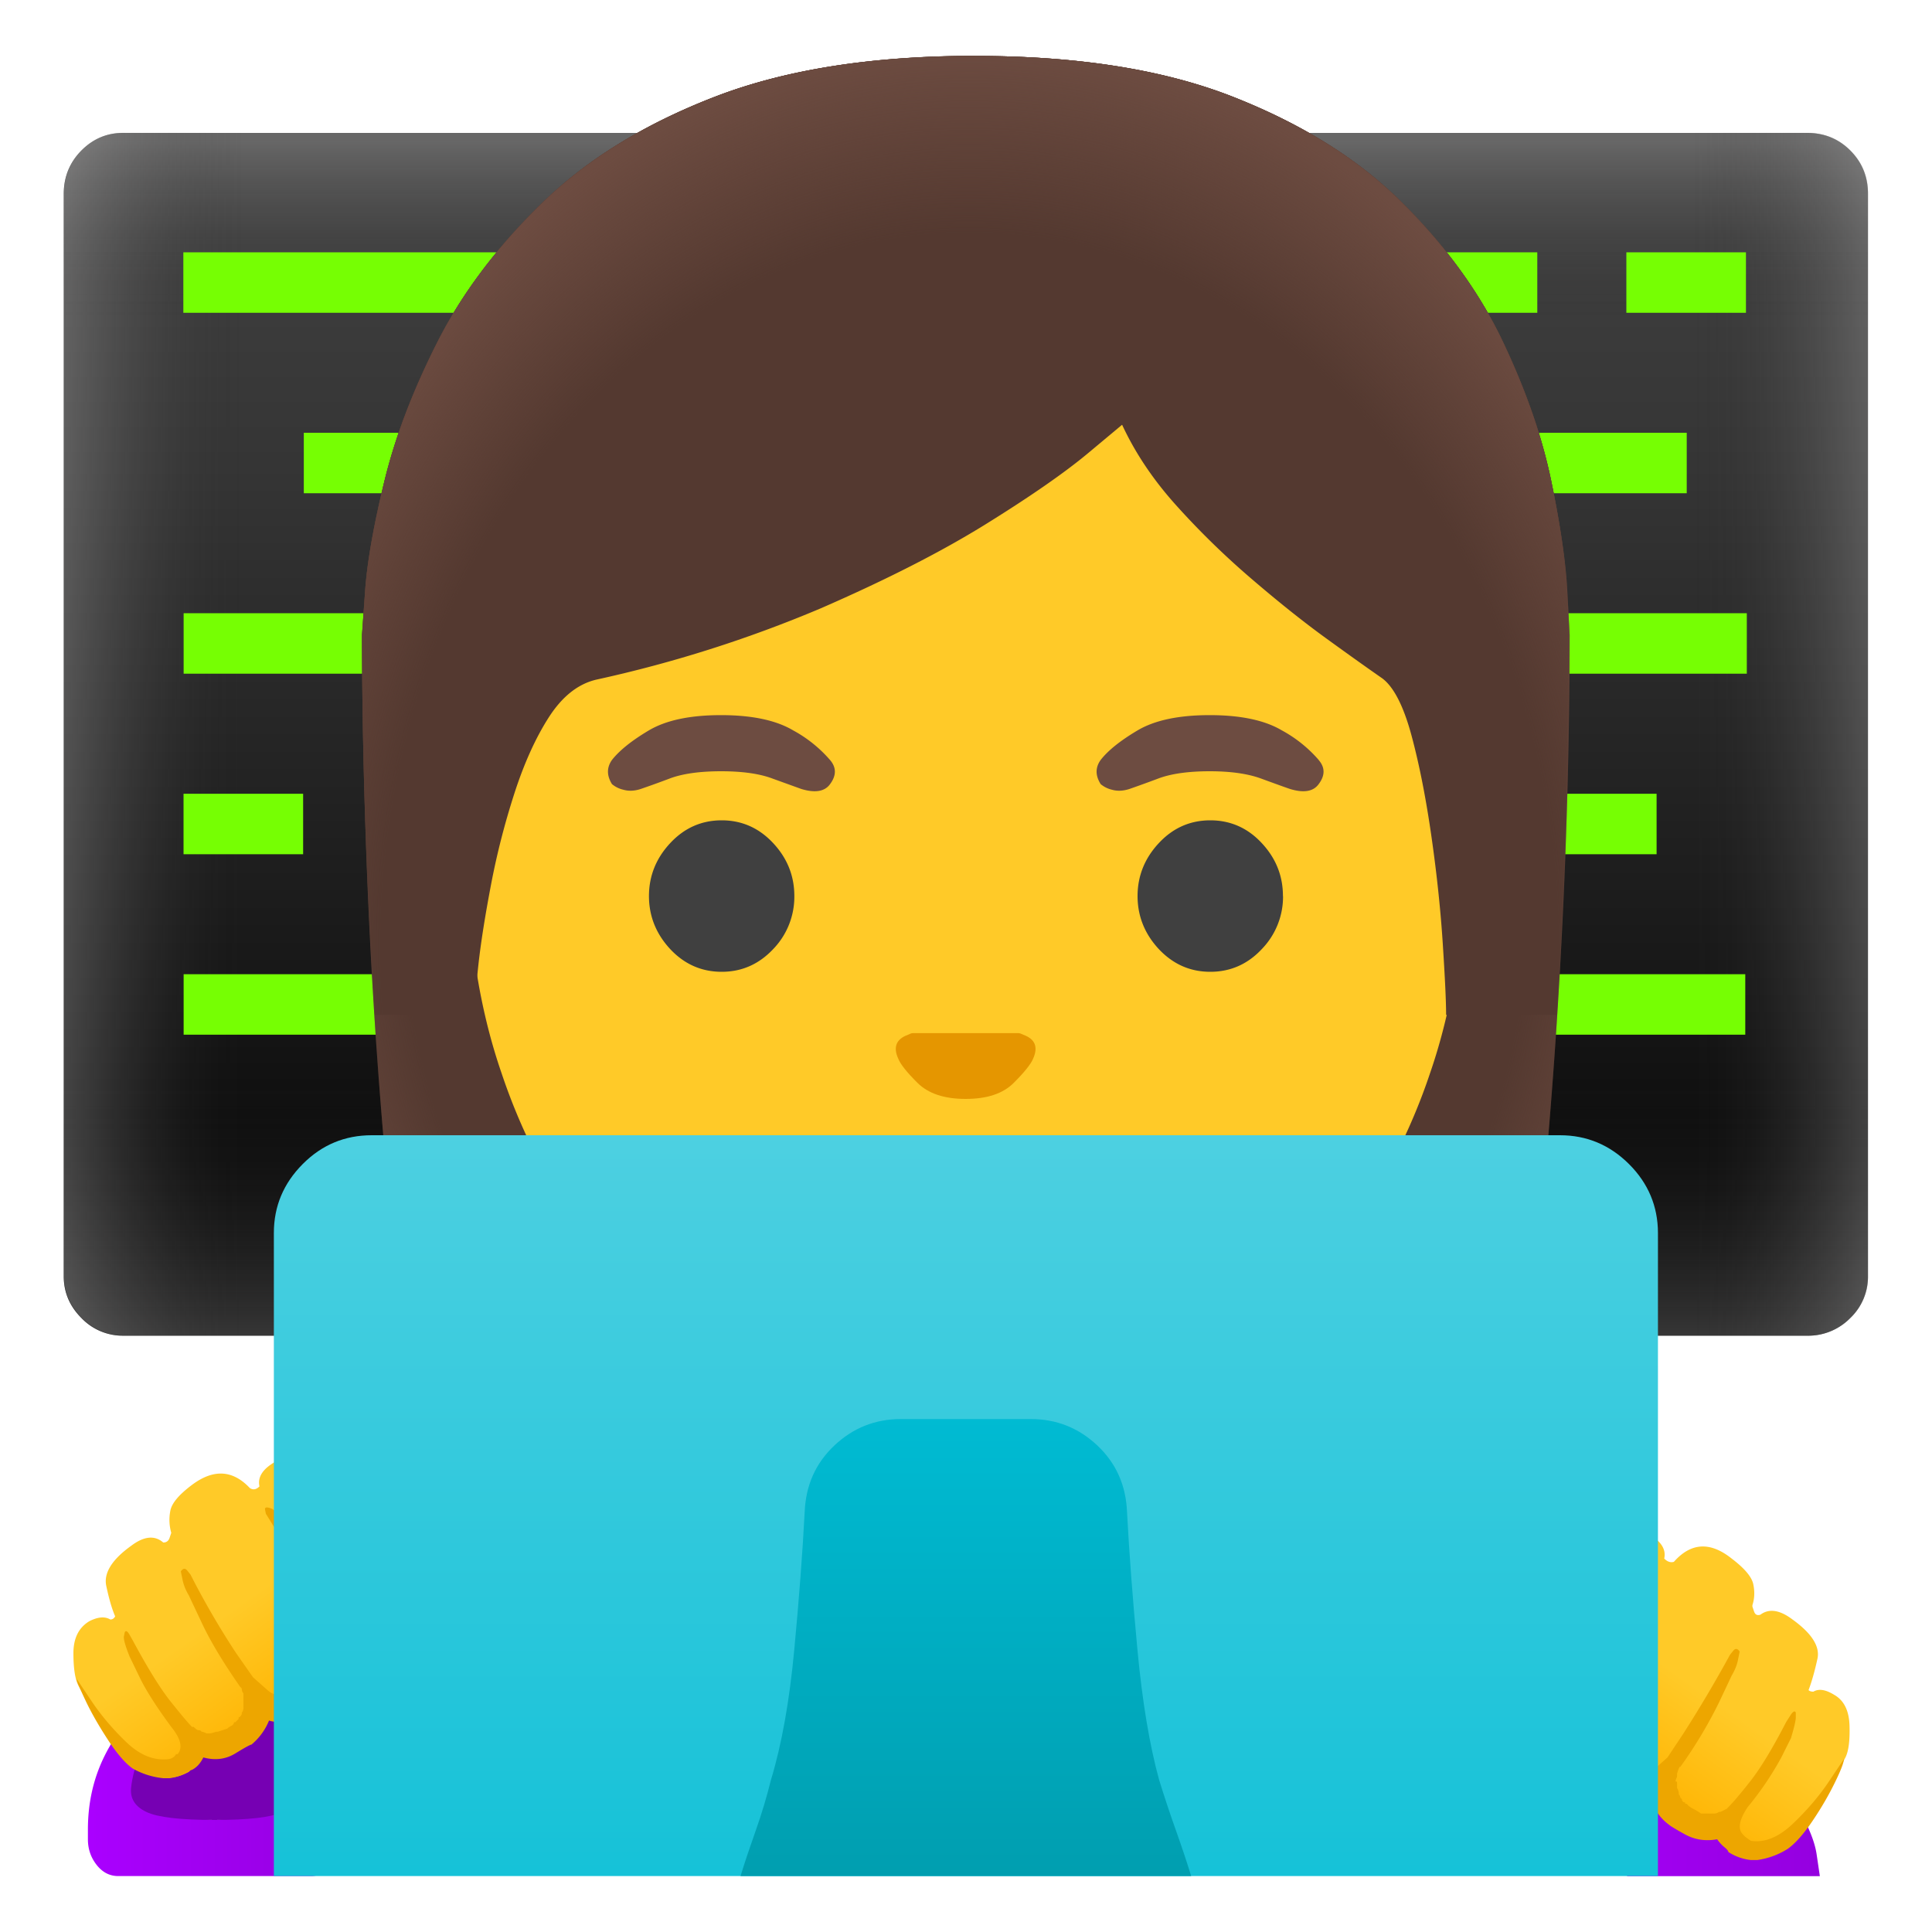
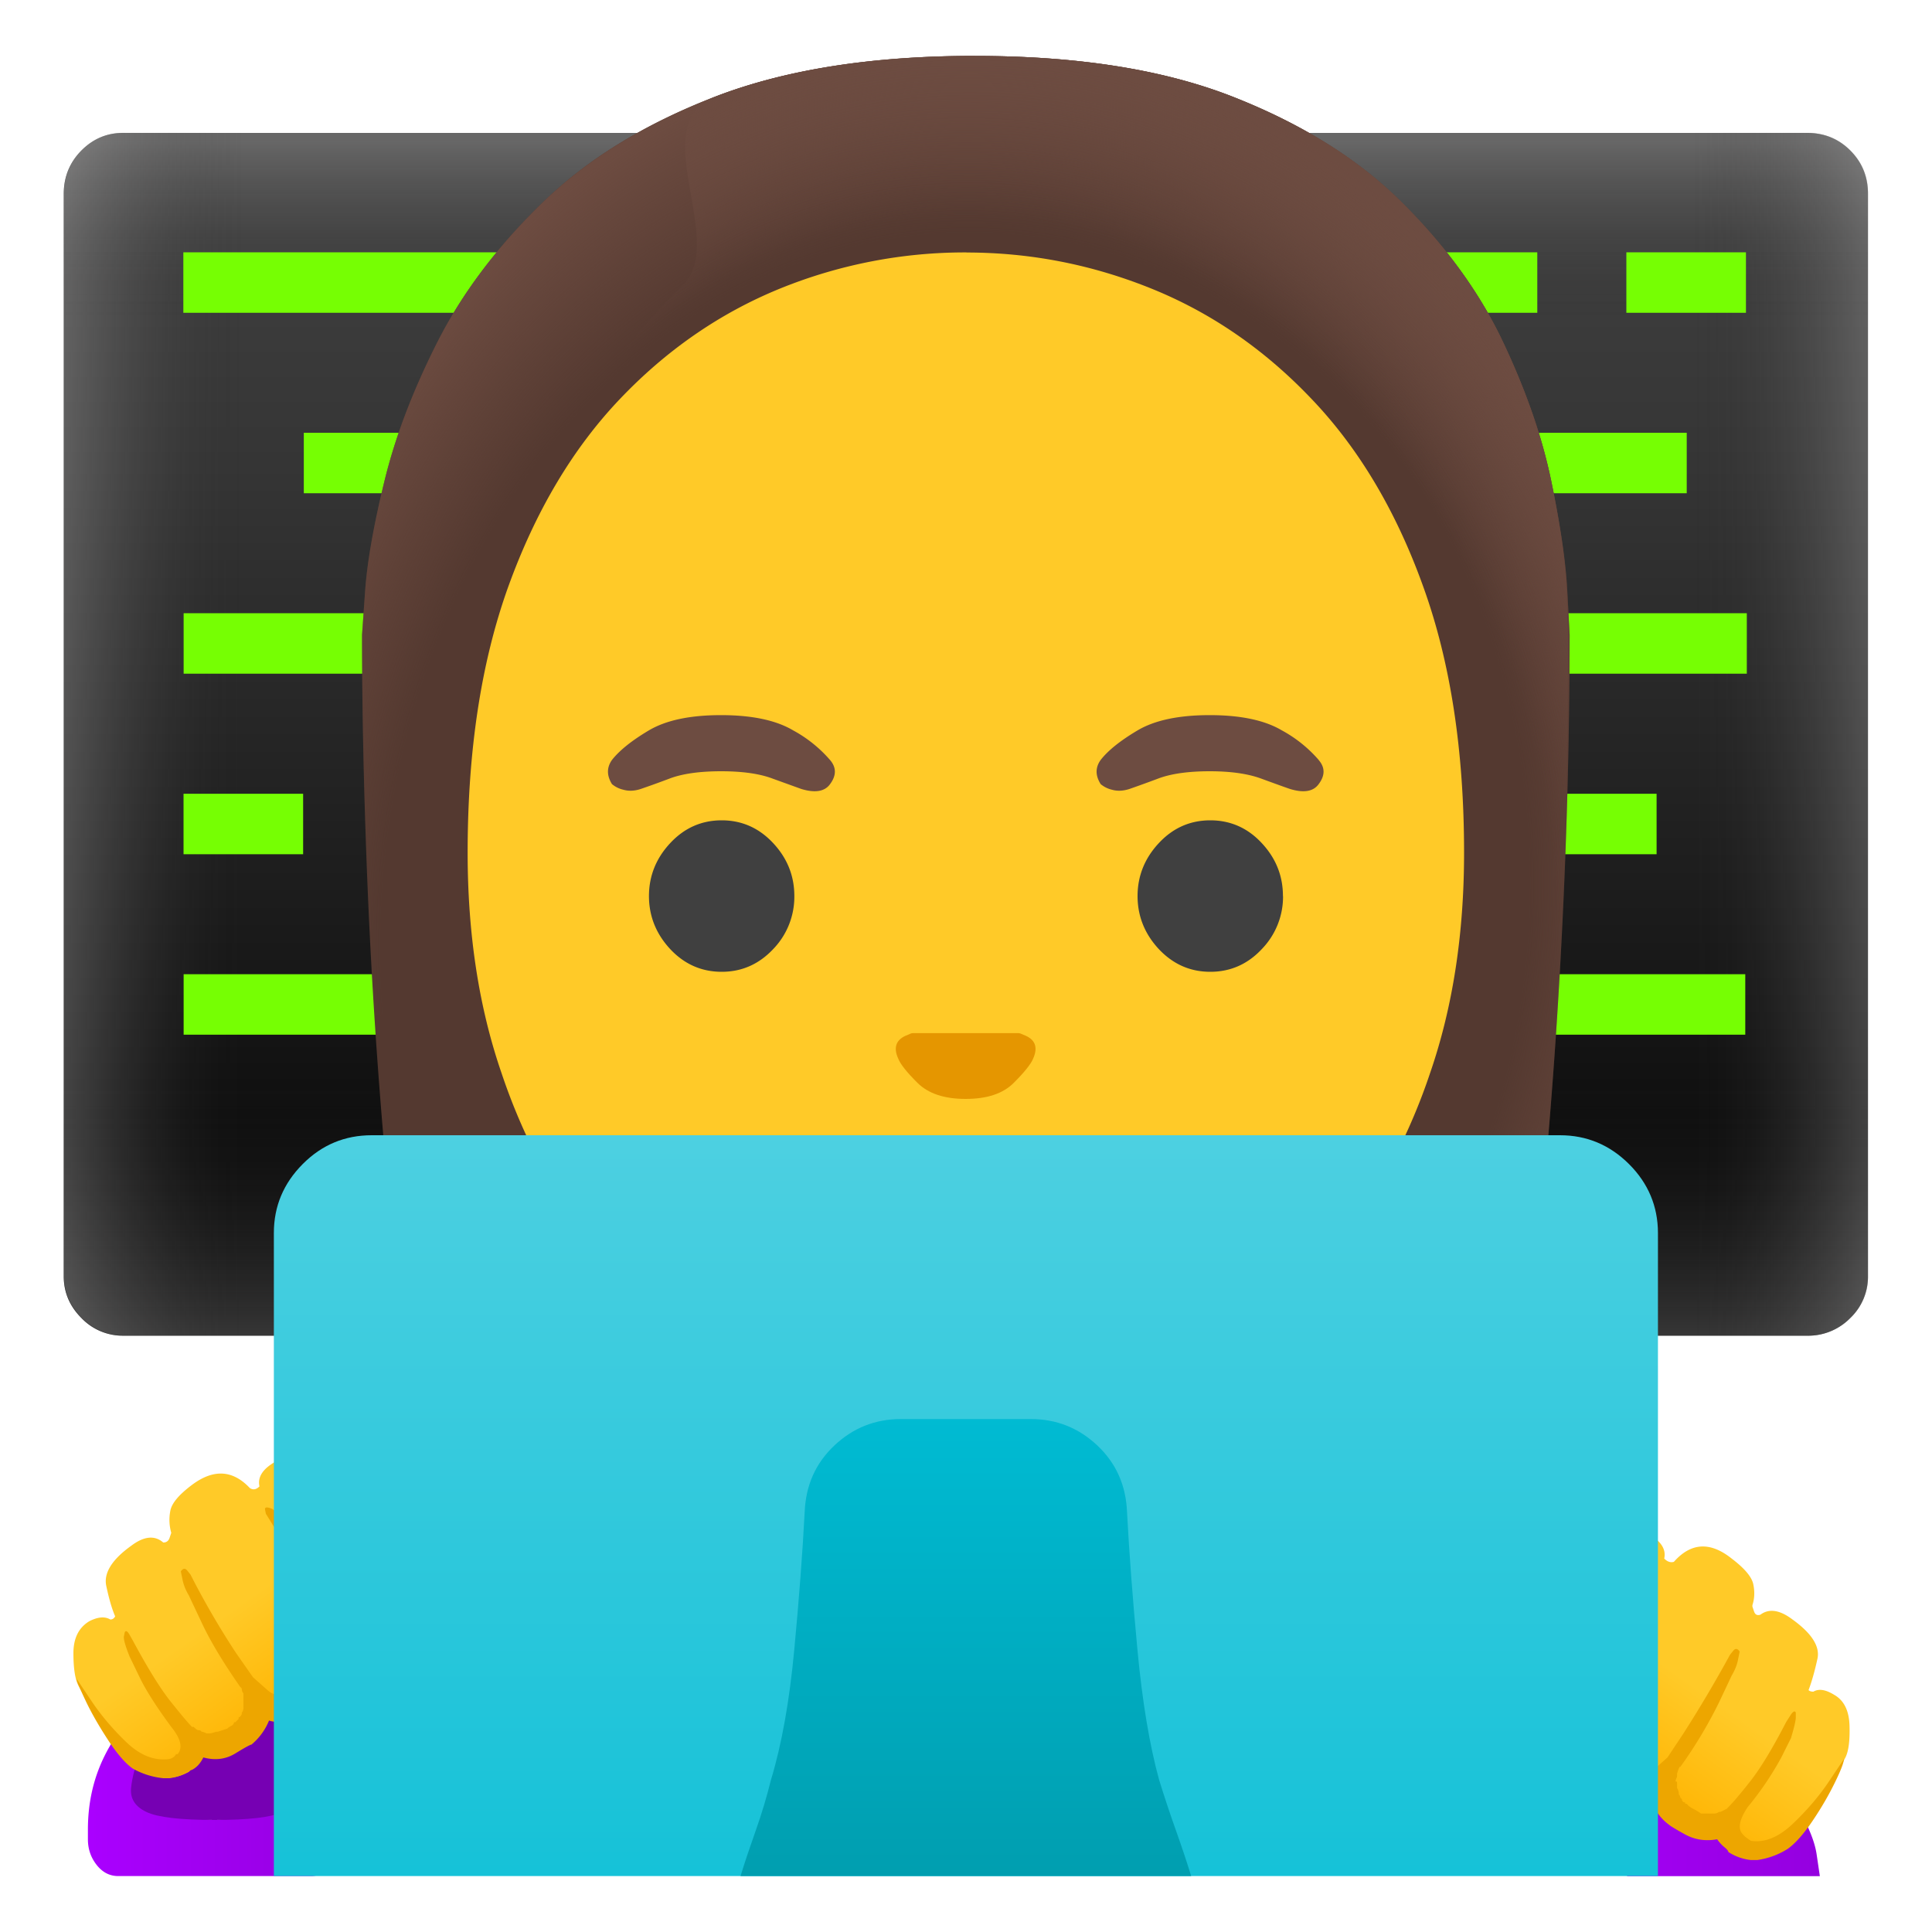
<svg xmlns="http://www.w3.org/2000/svg" viewBox="0 0 200 200">
  <defs>
    <linearGradient id="a" x1="-185" x2="-184" y1="-890.01" y2="-890.01" gradientTransform="matrix(0 123.848 123.848 0 110325.73 22926.22)" gradientUnits="userSpaceOnUse">
      <stop offset="0" stop-color="#424242" />
      <stop offset="0" stop-color="#424242" />
      <stop offset=".27" stop-color="#353535" />
      <stop offset=".76" stop-color="#131313" />
      <stop offset="1" />
    </linearGradient>
    <linearGradient id="b" x1="-185" x2="-184" y1="-890.01" y2="-890.01" gradientTransform="matrix(0 123.848 123.848 0 110325.73 22926.22)" gradientUnits="userSpaceOnUse">
      <stop offset="0" stop-color="#bfbebe" stop-opacity=".3" />
      <stop offset="0" stop-color="#bfbebe" stop-opacity=".3" />
      <stop offset=".15" stop-color="#212121" stop-opacity="0" />
      <stop offset=".78" stop-color="#212121" stop-opacity="0" />
      <stop offset="1" stop-color="#bfbebe" stop-opacity=".3" />
    </linearGradient>
    <linearGradient id="c" x1="-185.01" x2="-184.01" y1="-890" y2="-890" gradientTransform="matrix(185.771 0 0 -185.771 34376.93 -165260.8)" gradientUnits="userSpaceOnUse">
      <stop offset="0" stop-color="#bfbebe" stop-opacity=".3" />
      <stop offset="0" stop-color="#bfbebe" stop-opacity=".3" />
      <stop offset=".1" stop-color="#212121" stop-opacity="0" />
      <stop offset=".9" stop-color="#212121" stop-opacity="0" />
      <stop offset="1" stop-color="#bfbebe" stop-opacity=".3" />
    </linearGradient>
    <linearGradient id="d" x1="-185.05" x2="-184.05" y1="-890" y2="-890" gradientTransform="matrix(26.23 0 0 -26.23 4863.14 -23160.04)" gradientUnits="userSpaceOnUse">
      <stop offset="0" stop-color="#a0f" />
      <stop offset=".99" stop-color="#9500e0" />
      <stop offset="1" stop-color="#9500e0" />
    </linearGradient>
    <linearGradient id="e" x1="-184.97" x2="-183.97" y1="-889.95" y2="-889.95" gradientTransform="scale(-26.344 26.344) rotate(-55.1 766.38 -617.76)" gradientUnits="userSpaceOnUse">
      <stop offset="0" stop-color="#ffb300" />
      <stop offset=".5" stop-color="#ffca28" />
      <stop offset="1" stop-color="#ffca28" />
    </linearGradient>
    <linearGradient id="f" x1="-185.04" x2="-184.04" y1="-890" y2="-890" gradientTransform="matrix(33.701 0 0 -33.701 6390.82 -29807.97)" gradientUnits="userSpaceOnUse">
      <stop offset="0" stop-color="#a0f" />
      <stop offset=".99" stop-color="#9500e0" />
      <stop offset="1" stop-color="#9500e0" />
    </linearGradient>
    <linearGradient id="g" x1="-185.04" x2="-184.04" y1="-889.96" y2="-889.96" gradientTransform="scale(26.113 -26.113) rotate(54.8 -940.95 -263.85)" gradientUnits="userSpaceOnUse">
      <stop offset="0" stop-color="#ffb300" />
      <stop offset=".5" stop-color="#ffca28" />
      <stop offset="1" stop-color="#ffca28" />
    </linearGradient>
    <linearGradient id="i" x1="-185" x2="-184" y1="-890.01" y2="-890.01" gradientTransform="matrix(0 106.416 106.416 0 94811.57 19804.13)" gradientUnits="userSpaceOnUse">
      <stop offset="0" stop-color="#4dd0e1" />
      <stop offset="1" stop-color="#00bcd4" />
    </linearGradient>
    <linearGradient id="j" x1="-185" x2="-184" y1="-890.02" y2="-890.02" gradientTransform="matrix(0 61.094 61.094 0 54474.75 11447.57)" gradientUnits="userSpaceOnUse">
      <stop offset="0" stop-color="#00bcd4" />
      <stop offset="1" stop-color="#0097a7" />
    </linearGradient>
    <radialGradient id="h" cx="-185.02" cy="-890" r="1" fx="-185.02" fy="-890" gradientTransform="matrix(73.91 0 0 -87.988 13774.79 -78217.47)" gradientUnits="userSpaceOnUse">
      <stop offset="0" stop-color="#6d4c41" stop-opacity="0" />
      <stop offset=".79" stop-color="#6d4c41" stop-opacity="0" />
      <stop offset="1" stop-color="#6d4c41" />
    </radialGradient>
    <radialGradient id="k" cx="-185.02" cy="-890" r="1" fx="-185.02" fy="-890" gradientTransform="matrix(77.427 0 0 -93.965 14425.85 -83530.3)" gradientUnits="userSpaceOnUse">
      <stop offset="0" stop-color="#6d4c41" stop-opacity="0" />
      <stop offset=".79" stop-color="#6d4c41" stop-opacity="0" />
      <stop offset="1" stop-color="#6d4c41" />
    </radialGradient>
  </defs>
  <path fill="url(#a)" d="M187.06 138.27a6.1 6.1 0 0 0 4.48-1.83 5.9 5.9 0 0 0 1.83-4.31V20.06c0-1.77-.61-3.26-1.83-4.48s-2.71-1.82-4.48-1.82H12.74c-1.66 0-3.1.6-4.31 1.82S6.6 18.3 6.6 20.06v112.06c0 1.66.61 3.1 1.83 4.32a5.9 5.9 0 0 0 4.31 1.83h174.32Z" />
  <path fill="url(#b)" d="M187.06 138.27a6.1 6.1 0 0 0 4.48-1.83 5.9 5.9 0 0 0 1.83-4.31V20.06c0-1.77-.61-3.26-1.83-4.48s-2.71-1.82-4.48-1.82H12.74c-1.66 0-3.1.6-4.31 1.82S6.6 18.3 6.6 20.06v112.06c0 1.66.61 3.1 1.83 4.32a5.9 5.9 0 0 0 4.31 1.83h174.32Z" />
  <path fill="url(#c)" d="M187.1 138.25a6.1 6.1 0 0 0 4.47-1.82 5.9 5.9 0 0 0 1.83-4.32V20.05a6.1 6.1 0 0 0-1.83-4.48 6.1 6.1 0 0 0-4.48-1.83H12.77c-1.66 0-3.1.6-4.31 1.83a6.1 6.1 0 0 0-1.83 4.48V132.1c0 1.66.61 3.1 1.83 4.31a5.9 5.9 0 0 0 4.31 1.83H187.1Z" />
  <path fill="#76ff03" d="M18.98 26.12h37.31v6.26H18.98zM134.21 26.12h24.93v6.26h-24.93zM168.36 26.12h12.38v6.26h-12.38zM31.45 44.8h12.38v6.26H31.45zM19.01 63.48h24.93v6.26H19.01zM19 82.17h12.38v6.26H19zM152.83 82.17h18.66v6.26h-18.66zM162.17 63.48h18.66v6.26h-18.66zM19.01 100.85h24.93v6.26H19.01zM149.64 100.85h31.03v6.26h-31.03zM155.95 44.8h18.66v6.26h-18.66z" />
  <path fill="url(#d)" d="M12.24 194.21c-.88 0-1.63-.38-2.24-1.16s-.9-1.66-.9-2.65v-1c0-2.77.57-5.31 1.73-7.64s2.69-4.2 4.57-5.64v.83c0 3.2.66 5.92 2 8.13 1.32 2.22 2.92 3.32 4.8 3.32s3.52-1.1 4.9-3.32c1.39-2.21 2.08-4.92 2.08-8.13 0-.11-.03-.22-.09-.33s-.08-.28-.08-.5a16.72 16.72 0 0 1 6.3 13.28v1c0 1-.3 1.88-.9 2.65s-1.36 1.16-2.24 1.16H12.24Z" />
  <path fill="#7600b3" d="M22.2 188.4c-3.54 0-5.89-.27-7.05-.83-1.16-.55-1.69-1.38-1.58-2.49s.45-2.35 1-3.73.83-2.85.83-4.4v-.67c2.1-1.54 4.37-2.32 6.8-2.32s4.71.78 6.81 2.32v.67c0 1.55.28 3.01.83 4.4s.89 2.63 1 3.73-.42 1.94-1.58 2.5c-1.16.55-3.51.82-7.05.82Z" />
  <path fill="url(#e)" d="m43.95 167.49-.41 1.9c-.28 1.27-1.25 2.3-2.9 3.08l-1.17.24a2.9 2.9 0 0 1-2.32-.58c0 .67-.25 1.41-.75 2.24s-1.46 1.7-2.9 2.58l-1.25.58c-.83.38-1.8.58-2.9.58-.78 0-1.44-.22-2-.67 0 1.22-.55 2.27-1.66 3.16l-1.66.91c-1.1.61-2.15.64-3.15.09-.11.44-.36.85-.75 1.24l-.58.58c-1 .55-1.93.72-2.82.5s-1.6-.5-2.16-.83h.17a1.61 1.61 0 0 1-1-.67 65.75 65.75 0 0 1-3.07-4.06c-1.38-1.94-2.24-3.24-2.57-3.9s-.5-1.77-.5-3.32.55-2.66 1.66-3.32c.89-.45 1.6-.5 2.16-.17.22 0 .39-.11.5-.33-.34-.78-.64-1.83-.92-3.15s.58-2.72 2.58-4.15c1.32-1 2.43-1.11 3.32-.34.33 0 .55-.16.66-.5l.17-.5c-.22-.77-.25-1.54-.09-2.32s.92-1.66 2.24-2.65c2.22-1.66 4.21-1.55 5.98.33.33.22.67.17 1-.17-.22-1 .38-1.88 1.82-2.65 2-1.11 3.55-1.25 4.65-.42s1.83 1.52 2.16 2.08c.11.22.33.33.66.33 1.44.22 2.74 1.22 3.9 2.99 1.17 1.77 2.08 3.73 2.74 5.9s1.05 3.95 1.17 5.39Z" />
  <path fill="url(#f)" d="m168.47 194.21-1.91-1.16a60.67 60.67 0 0 1-4.48-3.07 41.73 41.73 0 0 1-4.65-3.98c-1.39-1.39-2.24-2.69-2.58-3.9s.23-2.19 1.66-2.9c1.44-.73 4.21-1.03 8.3-.92 6.1.22 10.77 1.13 14.03 2.74 3.27 1.6 5.56 3.46 6.9 5.56 1.32 2.1 2.1 3.9 2.32 5.4l.33 2.24h-19.92Z" />
  <path fill="url(#g)" d="m155.19 175.12.33 1.83c.23 1.22 1.21 2.21 2.98 2.99l1.17.25a3.2 3.2 0 0 0 2.32-.42c0 .55.22 1.25.67 2.08s1.43 1.68 2.98 2.57l1.25.66c.83.44 1.8.61 2.9.5a3.8 3.8 0 0 0 2-.5c0 1.22.55 2.27 1.66 3.16l1.66.9c1.1.62 2.15.65 3.15.1.11.43.36.82.75 1.15l.58.5c1 .67 1.93.86 2.82.58s1.6-.58 2.16-.91c-.11 0-.17.05-.17.17.44-.23.78-.5 1-.83.66-.67 1.68-1.97 3.07-3.9a27.36 27.36 0 0 0 2.57-4.07c.33-.67.47-1.77.42-3.32s-.59-2.6-1.58-3.16c-.89-.55-1.6-.66-2.16-.33-.22 0-.39-.05-.5-.16.34-.89.64-1.97.92-3.24s-.58-2.63-2.58-4.07c-1.32-1-2.43-1.16-3.32-.5-.33.11-.55 0-.66-.33l-.17-.5v-.16c.22-.67.25-1.39.09-2.16s-.92-1.66-2.24-2.66c-2.22-1.77-4.21-1.66-5.98.34-.33.1-.67 0-1-.34.22-1-.38-1.88-1.82-2.65-2-1.1-3.55-1.22-4.65-.33-1.1.88-1.83 1.54-2.16 1.99-.22.22-.44.38-.66.5-1.44.22-2.74 1.19-3.9 2.9-1.17 1.72-2.1 3.65-2.83 5.81s-1.08 4.01-1.08 5.56Z" />
  <path fill="#eda600" d="M181.25 190.56c1.44.22 2.9-.38 4.4-1.82 1.5-1.44 2.74-2.9 3.73-4.4l1.5-2.24c0 .33-.3 1.13-.92 2.4s-1.38 2.6-2.32 3.99-1.8 2.35-2.57 2.9a7.9 7.9 0 0 1-3.16 1.16h-.66a5.31 5.31 0 0 1-2.33-.83c0-.1-.13-.27-.41-.5s-.53-.5-.75-.82c-1.21.22-2.32.05-3.32-.5s-1.55-.89-1.66-1a5.07 5.07 0 0 1-1.82-2.49 4.3 4.3 0 0 1-1.33.17c-1.1 0-2.13-.22-3.07-.67l-1.41-.66c-1.22-.66-2.13-1.36-2.74-2.07s-1.03-1.42-1.25-2.08c-.77.11-1.46.11-2.07 0s-.97-.22-1.08-.33c-2-.89-3.13-2.05-3.4-3.49l-.42-2.16c0-1.66.39-3.62 1.16-5.89s1.8-4.34 3.07-6.23 2.74-2.93 4.4-3.15c.89-1.44 1.55-1.88 2-1.33s.33 1.33-.34 2.33c-.33.55-.77.83-1.32.83-.12.1-.28.16-.5.16-.89 1.44-1.75 2.94-2.58 4.48s-1.46 2.72-1.9 3.49c-.78 1.44-1.28 2.82-1.5 4.15s.33 2.49 1.66 3.49c1.22.88 2.33 1.1 3.32.66.44-.33.83-.77 1.16-1.33l.5-.83a150.63 150.63 0 0 1 5.81-9.8c.22-.1.44-.32.67-.66s.5-.6.82-.83c.45-.33.67-.36.67-.08v.42c-2 3.2-3.57 5.92-4.73 8.13l-1.75 3.32c-.55 1-.83 1.83-.83 2.49s.06 1.22.17 1.66c.22.44.7.91 1.41 1.41l1.08.75c2 1.22 3.49 1.38 4.48.5l1.5-1.33 1.66-2.5a135.7 135.7 0 0 0 4.81-8.13l.33-.41c.22-.28.45-.25.67.08l-.17.83c-.1.55-.33 1.1-.66 1.66l-1.33 2.82a47.14 47.14 0 0 1-3.99 6.64c0-.1-.05-.05-.16.17l-.17.5v.33c-.1.22-.16.39-.16.5h.08c.05 0 .08.05.08.16v.5c.11.22.17.39.17.5v.17c.11.1.16.22.16.33l.17.16c0 .11.03.2.08.25s.14.09.25.09v.08c0 .05.06.08.17.08l.08.08.08.09c.12.1.28.22.5.33s.5.28.83.5h1.33c.22 0 .39-.06.5-.17h.16c.23-.1.45-.22.67-.33l.16-.17c.45-.44 1.2-1.32 2.25-2.65s2.3-3.38 3.73-6.15l.42-.66c.28-.44.47-.55.58-.33v.5c0 .33-.17 1.05-.5 2.15l-1 2a32.36 32.36 0 0 1-3.48 5.14c-.89 1.33-1.05 2.27-.5 2.82l.16.17c.11.11.34.28.67.5ZM44.62 166.66c0 .1-.17.88-.5 2.32s-1.5 2.6-3.49 3.49l-.9.24c-.6.16-1.36.14-2.25-.08a4.42 4.42 0 0 1-1.08 2.08c-.6.71-1.52 1.46-2.74 2.24l-1.4.66c-.94.44-2.03.66-3.25.66-.44 0-.83-.05-1.16-.16a6.3 6.3 0 0 1-1.82 2.49c-.11 0-.67.3-1.66.91s-2.1.75-3.32.42c-.22.44-.47.77-.75 1s-.47.32-.58.32c-.67.45-1.38.72-2.16.83h-.66a8.1 8.1 0 0 1-3.16-1c-.77-.54-1.63-1.54-2.57-2.98s-1.72-2.8-2.32-4.07-.92-2.02-.92-2.24l1.5 2.24c1 1.5 2.21 2.94 3.65 4.32 1.44 1.38 2.93 1.96 4.48 1.74.33-.1.55-.27.66-.5h.17c.55-.66.33-1.6-.66-2.82-1.55-2.1-2.66-3.84-3.32-5.23l-1-2.07c-.44-1.1-.64-1.8-.58-2.08l.08-.41c.11-.22.28-.14.5.25l.33.58c1.55 2.88 2.85 4.98 3.9 6.3s1.8 2.22 2.24 2.66h.17c.22.22.39.34.5.34s.2.02.25.08l.08.08c.11 0 .28.06.5.17h.33c.11 0 .33-.06.66-.17h.17l1-.33c.1-.11.27-.22.5-.33l.16-.17c0-.1.03-.16.08-.16h.09l.33-.34v-.16c.1 0 .22-.11.33-.33v-.17c.11-.11.17-.28.17-.5v-1.49c-.11-.11-.17-.28-.17-.5l-.17-.17c-1.77-2.54-3.1-4.75-3.98-6.64l-1.33-2.82c-.33-.55-.55-1.1-.66-1.66l-.17-.83c.22-.33.45-.36.67-.08l.33.41a84.2 84.2 0 0 0 4.73 8.14l1.74 2.49 1.5 1.33c1 .89 2.49.66 4.48-.67l1.08-.74c.72-.5 1.13-.97 1.24-1.42.22-.33.33-.85.33-1.57s-.27-1.52-.83-2.41l-1.74-3.32a134.8 134.8 0 0 0-4.73-8.13l-.08-.42c-.05-.28.2-.3.74-.08.34.22.61.52.83.91s.4.64.5.75l1.66 2.4c1.1 1.6 2.55 4.02 4.32 7.23l.5.83c.34.56.72 1 1.16 1.32 1 .45 2.1.23 3.32-.66 1.33-1 1.88-2.16 1.66-3.49s-.72-2.7-1.5-4.15l-1.9-3.4a109.9 109.9 0 0 0-2.58-4.4 1.27 1.27 0 0 0-.5-.16c-.55-.11-1-.4-1.32-.83-.67-1.11-.78-1.94-.34-2.5s1.11-.05 2 1.5c1.66.22 3.12 1.25 4.4 3.07s2.26 3.9 2.98 6.23 1.14 4.26 1.25 5.8Z" />
  <path fill="#543930" d="M100.9 5.79c10.62 0 19.53 1.4 26.73 4.23s13.06 6.5 17.6 11.04 7.99 9.32 10.37 14.36c2.38 5.03 4.04 9.82 4.98 14.36s1.5 8.3 1.66 11.29l.25 4.65a630.35 630.35 0 0 1-2.08 50.3 286.25 286.25 0 0 1-3.15 25.15 152.04 152.04 0 0 1-5.31 21.83c-2.16 6.53-4.73 11.9-7.72 16.1-2 2.88-4.4 4.93-7.22 6.15-2.83 1.21-5.29 1.99-7.4 2.32l-3.15.5H73.5l-3.15-.5a30.4 30.4 0 0 1-7.3-2.32 18.16 18.16 0 0 1-7.3-6.15c-3-4.2-5.57-9.57-7.73-16.1a152.04 152.04 0 0 1-5.31-21.83c-1.38-8.02-2.44-16.4-3.16-25.15s-1.24-17.4-1.57-25.98-.5-16.69-.5-24.32l.33-4.65c.22-3 .89-6.75 2-11.3s2.93-9.32 5.47-14.35c2.55-5.04 6.15-9.82 10.8-14.36S66.7 12.84 74 10.02s16.27-4.23 26.9-4.23Z" />
-   <path fill="url(#h)" d="M100.9 5.79c10.62 0 19.53 1.4 26.73 4.23s13.06 6.5 17.6 11.04 7.99 9.32 10.37 14.36c2.38 5.03 4.04 9.82 4.98 14.36s1.5 8.3 1.66 11.29l.25 4.65a630.35 630.35 0 0 1-2.08 50.3 286.25 286.25 0 0 1-3.15 25.15 152.04 152.04 0 0 1-5.31 21.83c-2.16 6.53-4.73 11.9-7.72 16.1-2 2.88-4.4 4.93-7.22 6.15-2.83 1.21-5.29 1.99-7.4 2.32l-3.15.5H73.5l-3.15-.5a30.4 30.4 0 0 1-7.3-2.32 18.16 18.16 0 0 1-7.3-6.15c-3-4.2-5.57-9.57-7.73-16.1a152.04 152.04 0 0 1-5.31-21.83c-1.38-8.02-2.44-16.4-3.16-25.15s-1.24-17.4-1.57-25.98-.5-16.69-.5-24.32l.33-4.65c.22-3 .89-6.75 2-11.3s2.93-9.32 5.47-14.35c2.55-5.04 6.15-9.82 10.8-14.36S66.7 12.84 74 10.02s16.27-4.23 26.9-4.23Z" />
+   <path fill="url(#h)" d="M100.9 5.79c10.62 0 19.53 1.4 26.73 4.23s13.06 6.5 17.6 11.04 7.99 9.32 10.37 14.36c2.38 5.03 4.04 9.82 4.98 14.36s1.5 8.3 1.66 11.29l.25 4.65a630.35 630.35 0 0 1-2.08 50.3 286.25 286.25 0 0 1-3.15 25.15 152.04 152.04 0 0 1-5.31 21.83c-2.16 6.53-4.73 11.9-7.72 16.1-2 2.88-4.4 4.93-7.22 6.15-2.83 1.21-5.29 1.99-7.4 2.32l-3.15.5H73.5l-3.15-.5c-3-4.2-5.57-9.57-7.73-16.1a152.04 152.04 0 0 1-5.31-21.83c-1.38-8.02-2.44-16.4-3.16-25.15s-1.24-17.4-1.57-25.98-.5-16.69-.5-24.32l.33-4.65c.22-3 .89-6.75 2-11.3s2.93-9.32 5.47-14.35c2.55-5.04 6.15-9.82 10.8-14.36S66.7 12.84 74 10.02s16.27-4.23 26.9-4.23Z" />
  <path fill="#ffca28" d="M100.04 26.14c6.65 0 13.06 1.26 19.24 3.77s11.7 6.33 16.55 11.45c4.86 5.1 8.7 11.56 11.5 19.36 2.82 7.8 4.23 16.98 4.23 27.55 0 8.44-1.18 16.04-3.52 22.82A61.83 61.83 0 0 1 126 141.32a54.7 54.7 0 0 1-13.8 7.42 36.63 36.63 0 0 1-12.15 2.3c-3.83 0-7.97-.77-12.4-2.3a56.64 56.64 0 0 1-13.74-7.42 59.9 59.9 0 0 1-12.72-12.53 62.8 62.8 0 0 1-9.27-17.7c-2.34-6.78-3.51-14.38-3.51-22.82 0-10.57 1.4-19.75 4.21-27.55 2.82-7.8 6.65-14.25 11.5-19.36S74.5 32.43 80.68 29.9a50.9 50.9 0 0 1 19.37-3.77Z" />
  <path fill="#e59600" d="M105.94 107.12c1.22.44 1.55 1.27 1 2.49-.23.55-.89 1.38-2 2.49s-2.76 1.66-4.98 1.66-3.87-.56-4.98-1.66-1.77-1.94-1.99-2.5c-.55-1.2-.22-2.04 1-2.48.22-.11.38-.17.5-.17h10.95c.11 0 .28.06.5.17Z" />
  <path fill="#404040" d="M82.23 92.76c0-2.09-.73-3.92-2.2-5.49-1.46-1.56-3.23-2.35-5.32-2.35s-3.87.79-5.33 2.36c-1.46 1.56-2.2 3.4-2.2 5.48s.74 3.92 2.2 5.49c1.46 1.56 3.24 2.35 5.33 2.35s3.86-.79 5.33-2.35a7.79 7.79 0 0 0 2.19-5.49ZM132.81 92.76c0-2.09-.73-3.92-2.2-5.49-1.45-1.56-3.23-2.35-5.32-2.35s-3.87.79-5.33 2.36c-1.46 1.56-2.2 3.4-2.2 5.48s.74 3.92 2.2 5.49c1.47 1.56 3.24 2.35 5.33 2.35s3.87-.79 5.33-2.35a7.79 7.79 0 0 0 2.2-5.49Z" />
  <path fill="#6d4c41" d="M85.93 78.68c.66.77.66 1.6 0 2.49-.55.77-1.55.94-2.99.5l-2.99-1.08c-1.33-.5-3.1-.75-5.3-.75s-4 .25-5.32.75-2.32.85-2.99 1.08c-.66.22-1.27.24-1.82.08a2.81 2.81 0 0 1-1.17-.58c-.55-.89-.55-1.72 0-2.5.78-.99 2.05-2.01 3.82-3.06 1.77-1.05 4.26-1.58 7.47-1.58s5.7.53 7.47 1.58a13.65 13.65 0 0 1 3.82 3.07ZM136.51 78.68c.67.77.67 1.6 0 2.49-.55.77-1.55.94-2.98.5-.67-.23-1.66-.59-3-1.08s-3.1-.75-5.3-.75-3.99.25-5.32.75-2.32.85-2.98 1.08c-.67.22-1.28.24-1.83.08a2.81 2.81 0 0 1-1.16-.58c-.56-.89-.56-1.72 0-2.5.77-.99 2.05-2.01 3.82-3.06 1.77-1.05 4.26-1.58 7.47-1.58s5.7.53 7.47 1.58a13.65 13.65 0 0 1 3.82 3.07Z" />
  <path fill="url(#i)" d="M171.62 194.21H28.35v-66.57c0-2.77 1-5.14 2.99-7.14s4.37-2.98 7.14-2.98h123.01c2.77 0 5.15 1 7.14 2.98s3 4.38 3 7.14v66.57Z" />
  <path fill="url(#j)" d="M123.31 194.21H76.66c.44-1.44.97-3.01 1.58-4.73s1.13-3.46 1.57-5.23c1.11-3.65 1.91-8.13 2.41-13.44s.86-10.08 1.08-14.28c.11-2.77 1.13-5.06 3.07-6.89s4.23-2.74 6.9-2.74h13.44c2.65 0 4.95.91 6.89 2.74s2.96 4.12 3.07 6.89c.22 4.2.58 8.96 1.08 14.28s1.24 9.8 2.24 13.44c.55 1.77 1.13 3.52 1.74 5.23s1.14 3.3 1.58 4.73Z" />
-   <path fill="#543930" d="M100.9 5.79c10.62 0 19.53 1.4 26.73 4.23s13.06 6.5 17.6 11.04 7.99 9.32 10.37 14.36c2.38 5.03 4.04 9.82 4.98 14.36s1.47 8.27 1.58 11.2l.16 4.74c0 5.97-.08 12.28-.25 18.92s-.47 13.4-.9 20.26v.16H149.7c0-1.44-.12-3.87-.34-7.3s-.6-7.11-1.16-11.04-1.24-7.45-2.07-10.54-1.86-5.1-3.07-5.98c-1.44-1-3.38-2.38-5.82-4.15s-5.03-3.85-7.8-6.23-5.34-4.9-7.72-7.55-4.23-5.43-5.56-8.3l-3.57 2.98c-2.38 1.98-5.9 4.43-10.54 7.31s-10.35 5.78-17.1 8.72a132.1 132.1 0 0 1-23.24 7.38c-1.89.45-3.52 1.75-4.9 3.9s-2.57 4.8-3.57 7.9-1.8 6.22-2.4 9.37-1.06 5.98-1.33 8.47-.36 4.18-.25 5.06H38.8a620.78 620.78 0 0 1-1.33-39.35l.33-4.64c.22-2.98.89-6.75 2-11.3s2.93-9.32 5.47-14.35c2.55-5.04 6.15-9.83 10.8-14.36S66.7 12.84 74 10.02s16.27-4.24 26.9-4.24Z" />
  <path fill="url(#k)" d="M100.9 5.79c10.62 0 19.53 1.4 26.73 4.23s13.06 6.5 17.6 11.04 7.99 9.32 10.37 14.36c2.38 5.03 4.04 9.82 4.98 14.36s1.47 8.27 1.58 11.2l.16 4.74c0 5.97-.08 12.28-.25 18.92s-.47 13.4-.9 20.26v.16H149.7c0-1.44-.12-3.87-.34-7.3s-.6-7.11-1.16-11.04-1.24-7.45-2.07-10.54-1.86-5.1-3.07-5.98c-1.44-1-3.38-2.38-5.82-4.15s-5.03-3.85-7.8-6.23-5.34-4.9-7.72-7.55-4.23-5.43-5.56-8.3l-3.57 2.98c-2.38 1.98-5.9 4.43-10.54 7.31s-10.35 5.78-17.1 8.72a132.1 132.1 0 0 1-23.24 7.38c-1.89.45-3.52 1.75-4.9 3.9s-2.57 4.8-3.57 7.9-1.8 6.22-2.4 9.37-1.06 5.98-1.33 8.47-.36 4.18-.25 5.06H38.8a620.78 620.78 0 0 1-1.33-39.35l.33-4.64c.22-2.98.89-6.75 2-11.3s2.93-9.32 5.47-14.35c2.55-5.04 6.15-9.83 10.8-14.36S66.7 12.84 74 10.02s16.27-4.24 26.9-4.24Z" />
</svg>